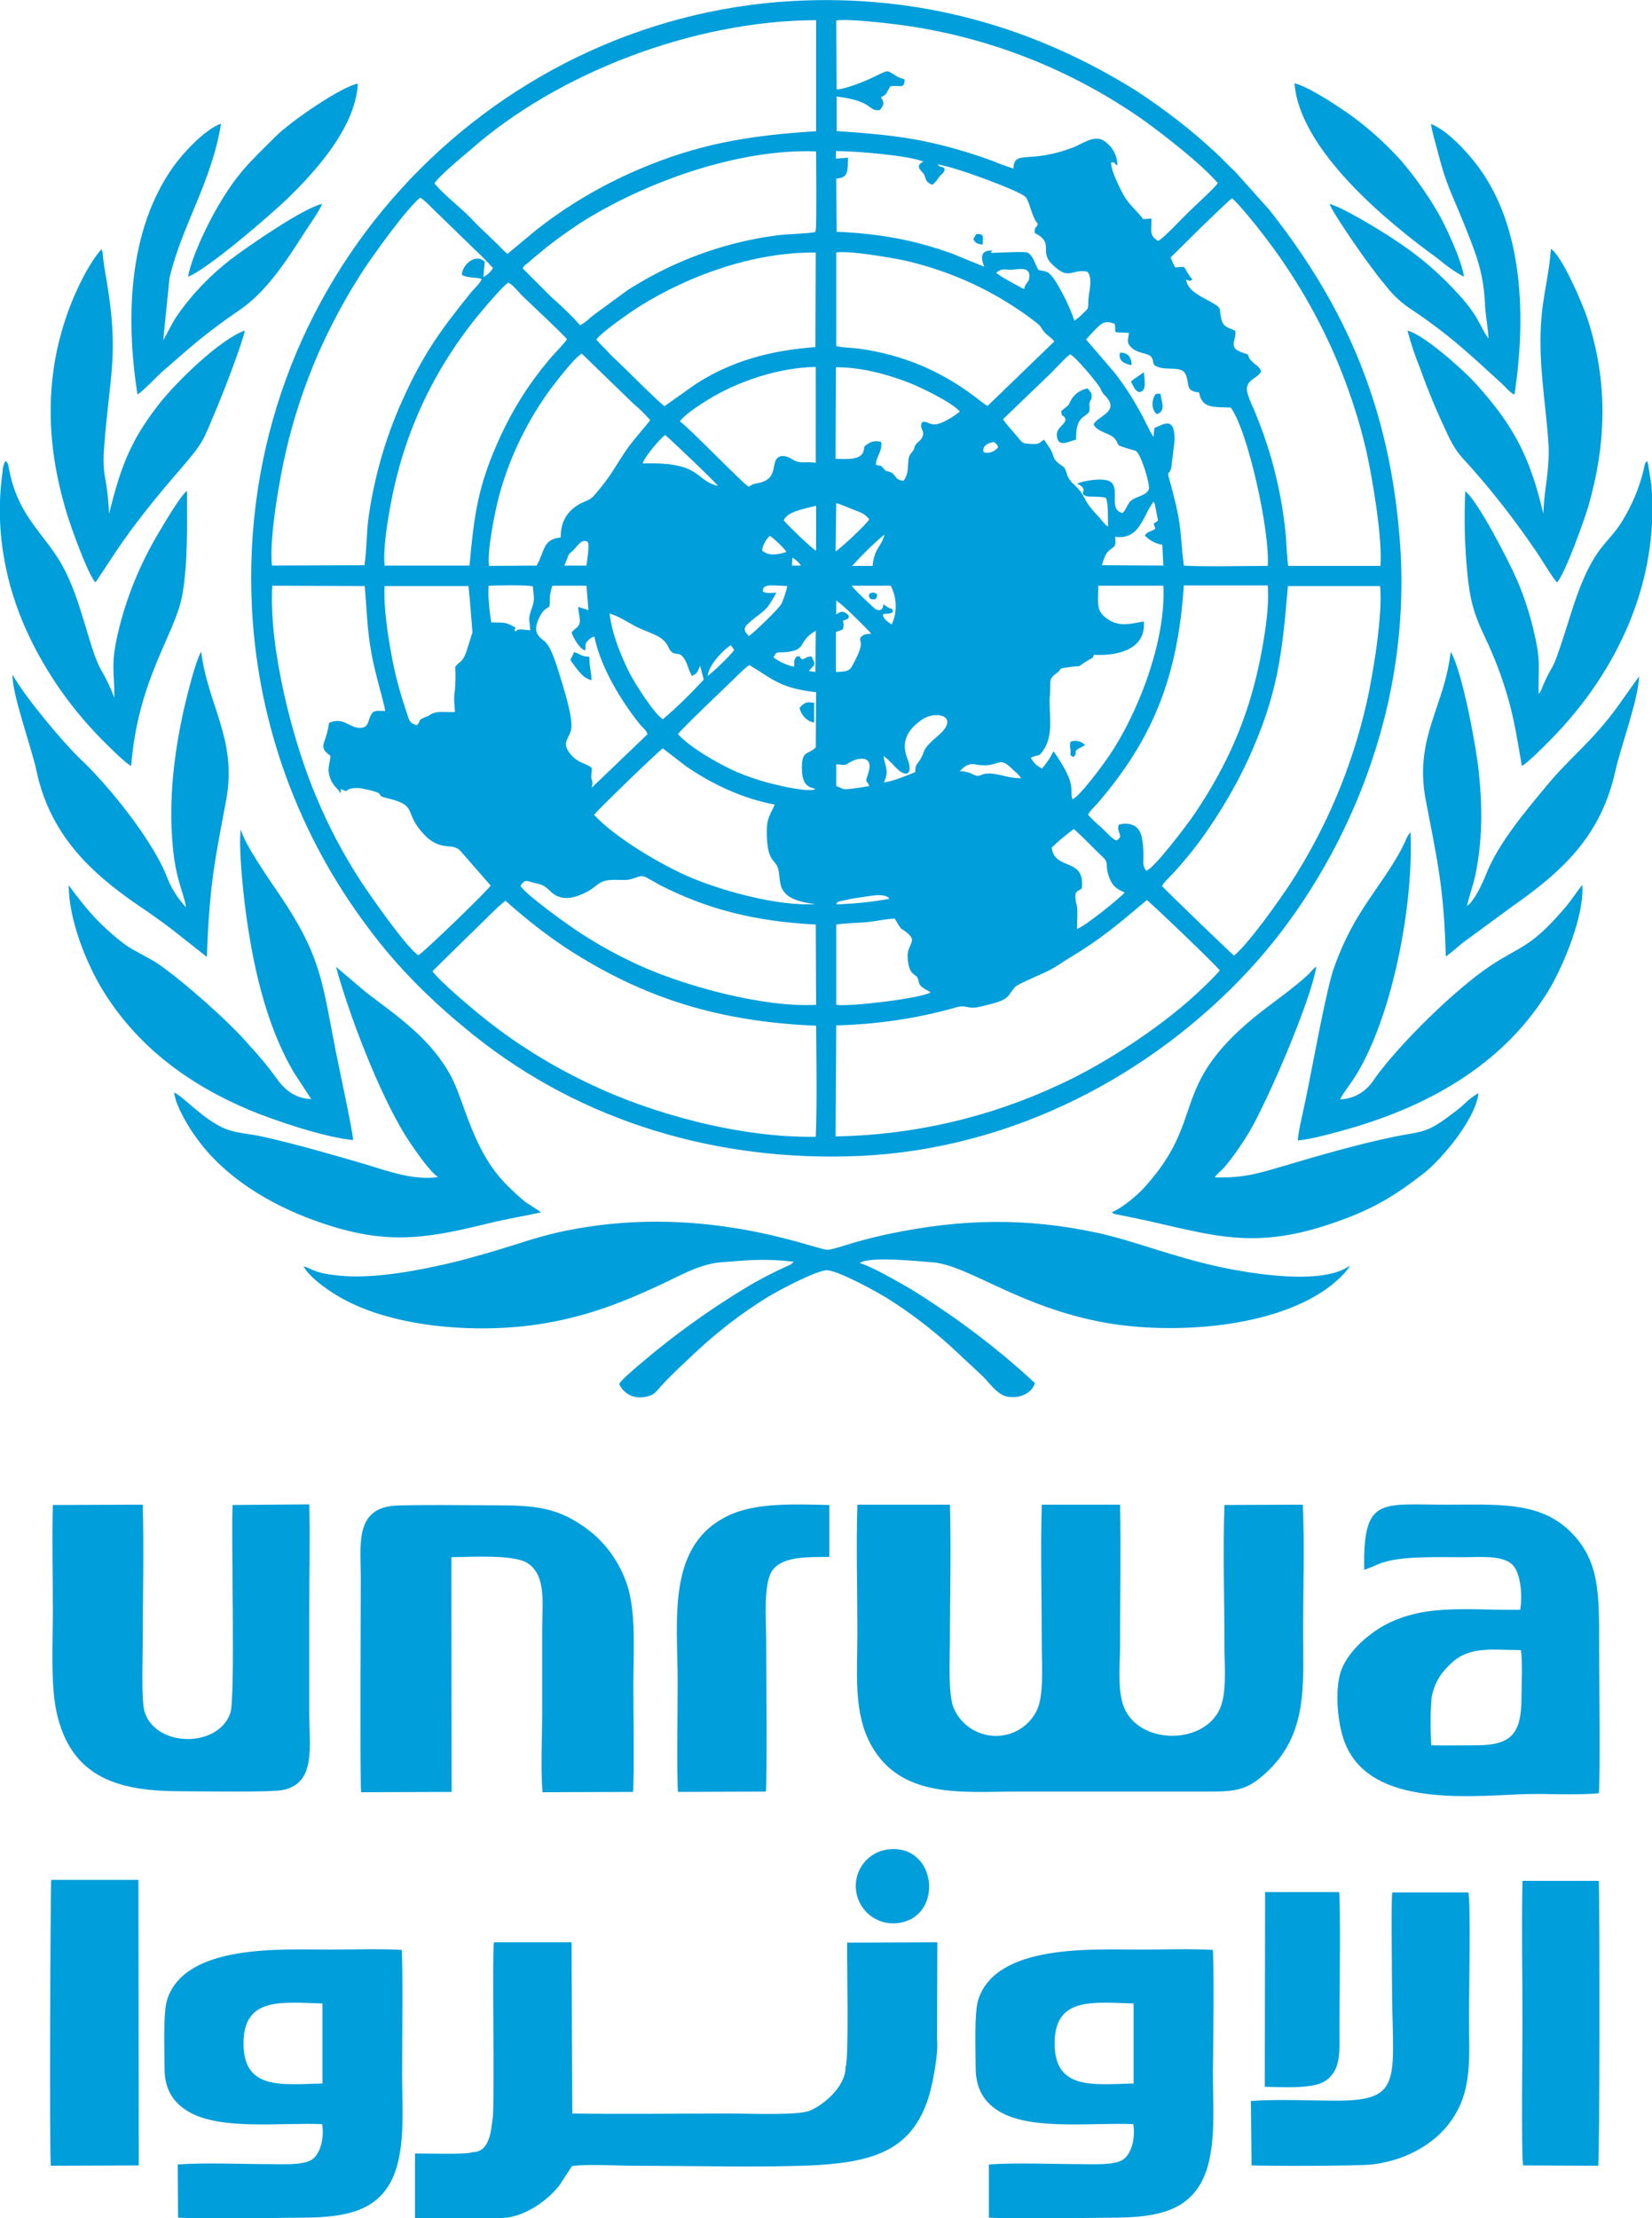
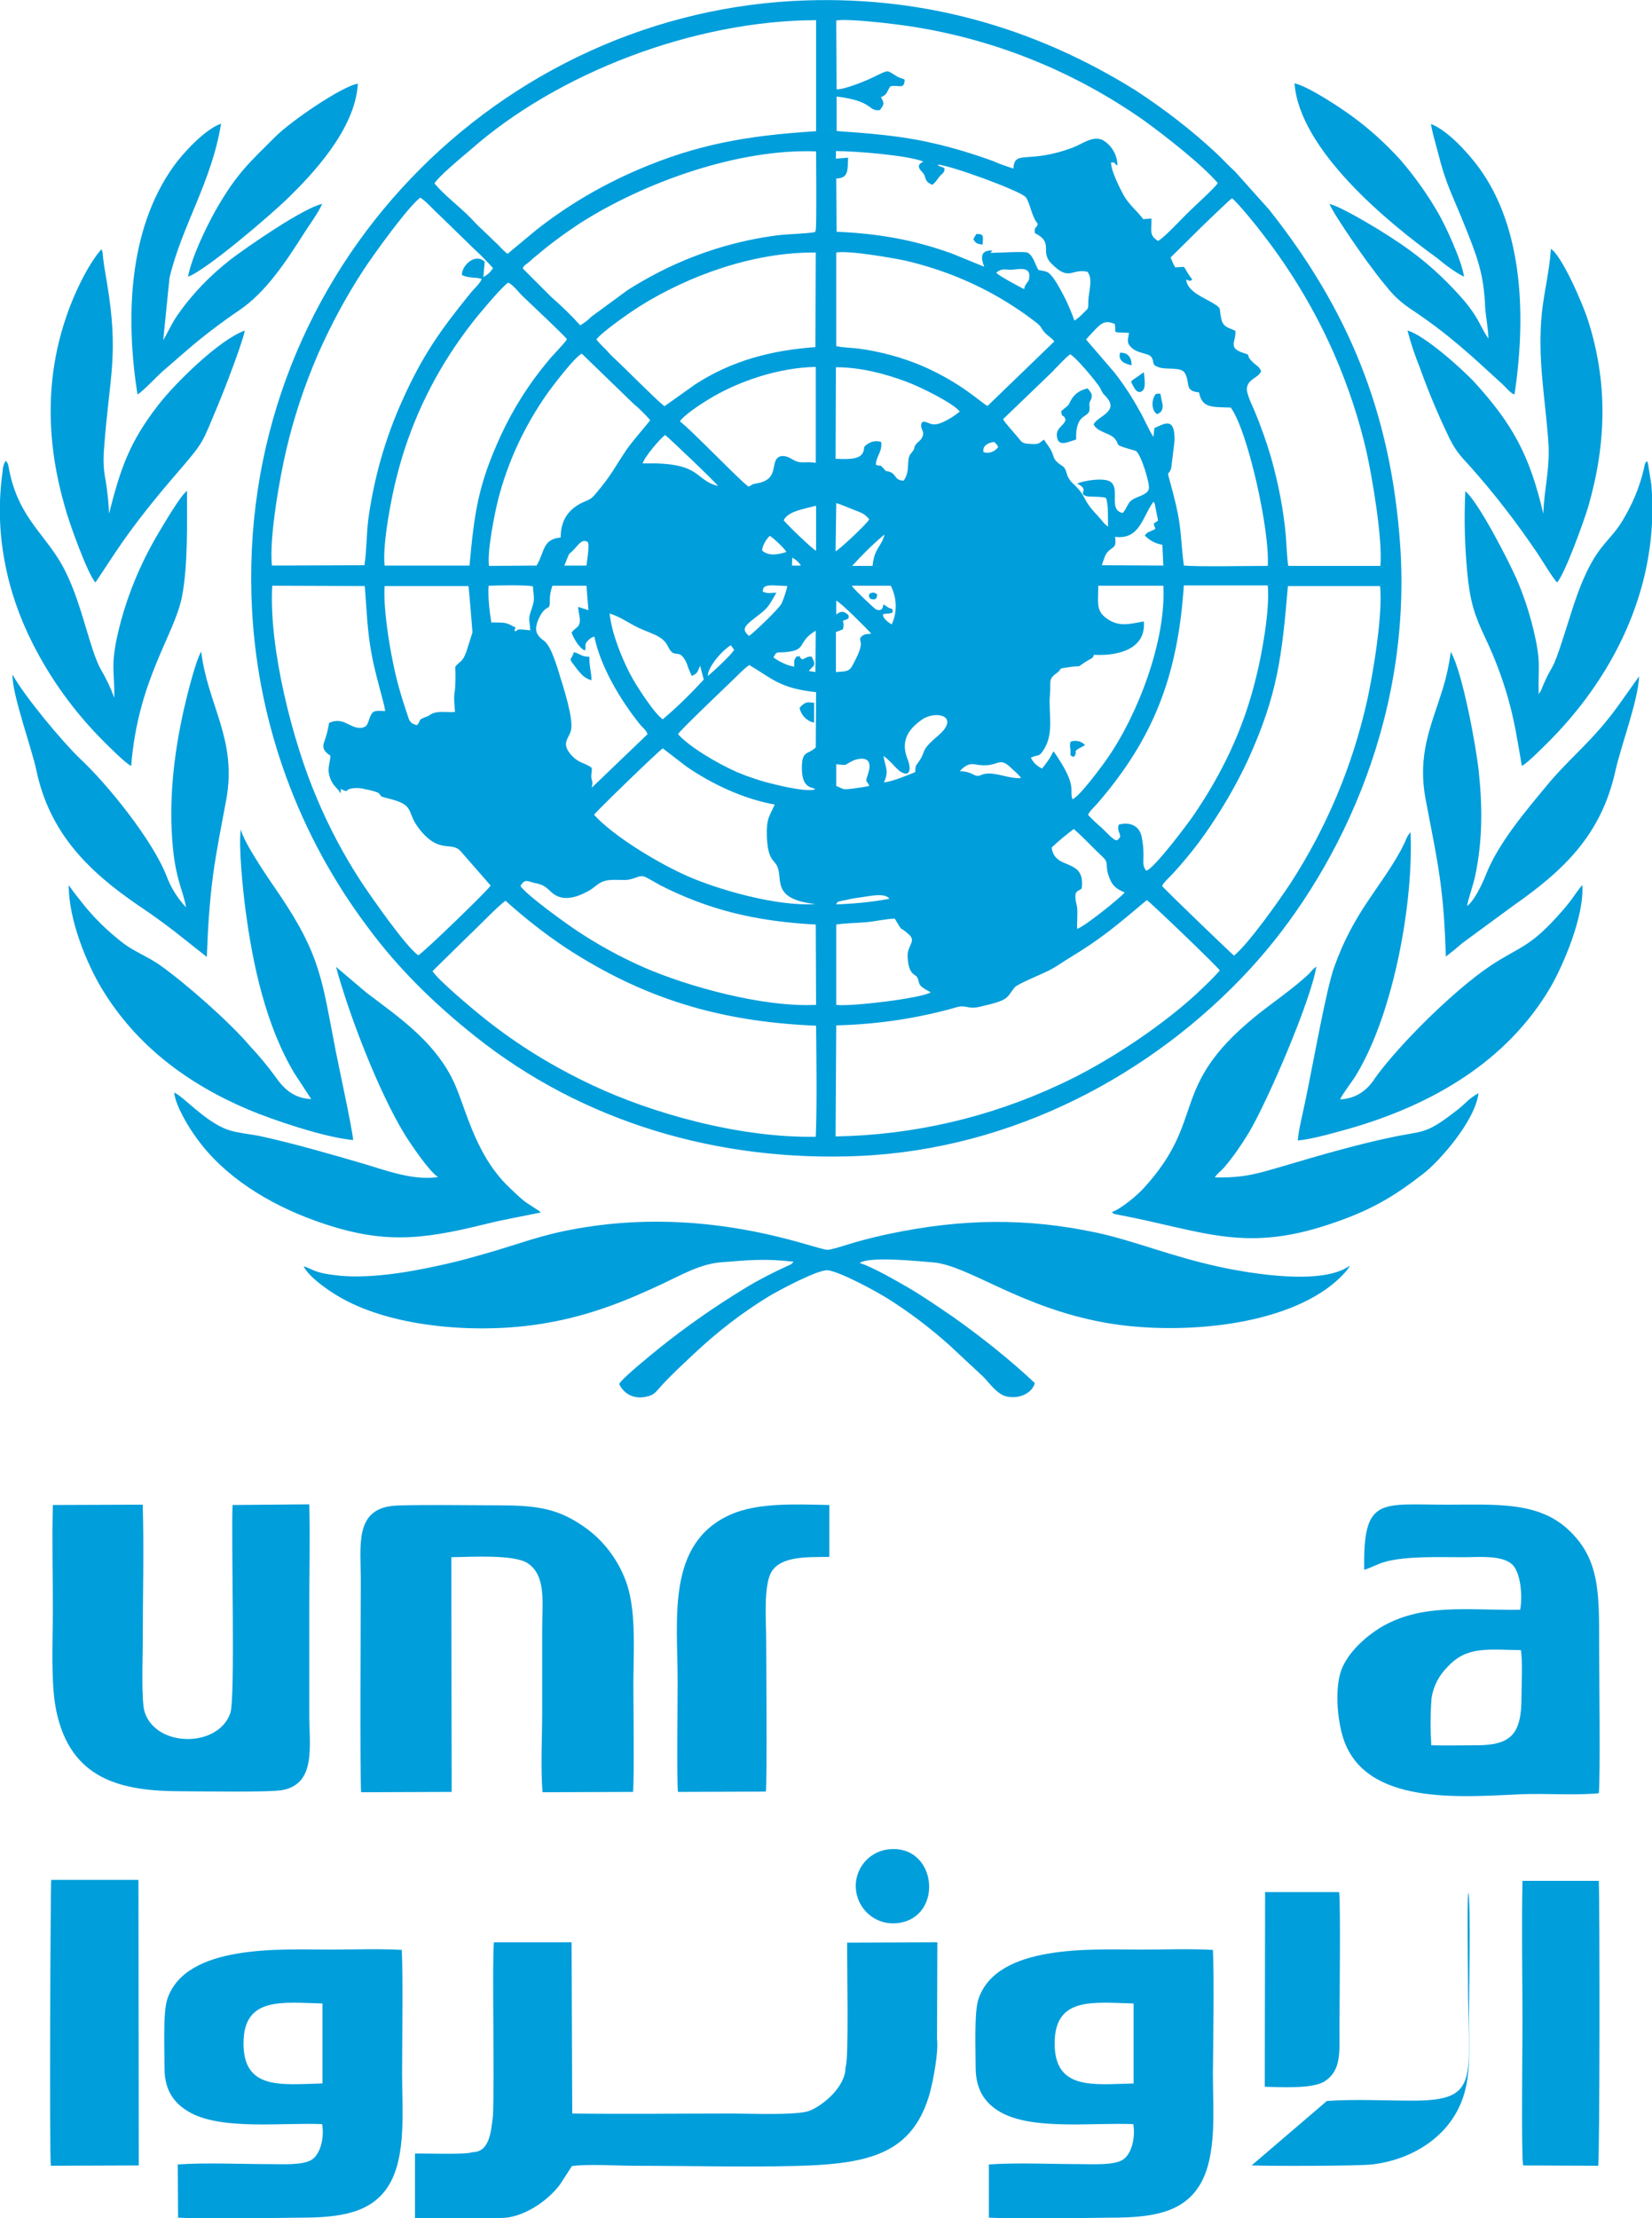
<svg xmlns="http://www.w3.org/2000/svg" version="1.1" id="Layer_1" x="0px" y="0px" viewBox="0 0 500 671" style="enable-background:new 0 0 500 671;" xml:space="preserve">
  <style type="text/css">
	.st0{fill:#009edb;}
</style>
  <title>UNRWA</title>
  <g id="Arabic">
    <path class="st0" d="M259.1,572c0.8,6.1,6.3,10.5,12.5,9.8c0,0,0,0,0,0c14.3-1.6,12.1-24.2-2.9-22.3   C262.6,560.3,258.3,565.9,259.1,572z" />
    <path class="st0" d="M15.5,568.7c-0.2,0.8-0.6,83.7-0.1,86.5l26.6-0.1l-0.1-86.4L15.5,568.7L15.5,568.7z" />
    <path class="st0" d="M121.6,589.9c-6.8-0.4-14.7-0.1-21.7-0.1c-14.8,0-43.8-1.8-49.3,15.1c-1.3,4-0.8,15.8-0.8,20.9   c0,7.1,3.4,11,8.1,13.5c9.9,5.1,27.3,2.8,39.6,3.3c0.7,4.1-0.5,9.1-3.2,10.8s-9.2,1.3-12.8,1.3c-8.7,0-19.2-0.5-27.7,0.1l0.1,16.1   c7.3,0.4,28.2,0.1,37,0c12.4,0,21.8-1.5,26.9-10c5.2-8.8,3.9-22.4,3.9-33.7C121.7,618,122,597.5,121.6,589.9z M97.6,630.3   c-12.4,0.3-24,2.1-23.9-12.3c0.1-14,11.7-12.2,23.9-11.9L97.6,630.3z" />
    <path class="st0" d="M142.9,651.1c-1.5,0.8-15.4,0.3-17.3,0.4l0,19.5h25.8c6.7,0.1,14.2-5,18-10l3.7-5.7c4.6-0.7,13.8-0.1,18.9-0.1   c16.2,0,40.9,0.6,55.3-0.2c17.9-1.1,29.3-4.9,34.1-21.7c1-3.7,2.7-12.4,2.2-16.4l0.1-29.3l-27.3,0.1c-0.1,4.8,0.6,36-0.5,37.7   c0.1,5.7-6.6,11.5-11,13.2c-3.8,1.4-18.1,0.8-23.3,0.8c-16,0-32.2,0.2-48.4,0l-0.2-51.8h-23.5c-0.6,4.1,0.2,42.6-0.3,52.5   C148.6,645,148.2,651.1,142.9,651.1L142.9,651.1z" />
    <path class="st0" d="M367.1,589.9c-6.8-0.4-14.7-0.1-21.7-0.1c-14.8,0-43.8-1.8-49.3,15.1c-1.3,4-0.8,15.8-0.8,20.9   c0.1,7.1,3.4,11,8.1,13.5c9.9,5.1,27.3,2.8,39.6,3.3c0.7,4.1-0.5,9.1-3.2,10.8s-9.2,1.3-12.8,1.3c-8.7,0-19.2-0.5-27.7,0.1l0,16.1   c7.3,0.4,28.2,0.1,37,0c12.4,0,21.8-1.5,26.9-10c5.2-8.8,3.9-22.4,3.9-33.7C367.2,618,367.5,597.5,367.1,589.9z M343.1,630.3   c-12.3,0.3-24,2.1-23.9-12.3c0.1-14,11.7-12.2,23.9-11.9L343.1,630.3z" />
-     <path class="st0" d="M378.8,655.1c5.9,0.2,31.8,0.2,36.5-0.3c10.9-1.3,19.3-6.7,23.9-13.2c6.6-9.4,5.4-18.9,5.4-32.1   c0-5.5,0.6-34.1-0.2-37l-23,0c-0.4,2.1-0.1,22.5-0.1,26.5c0,29.8,4.1,36.5-16.7,36.5c-8.2,0-17.9-0.5-26,0.1" />
+     <path class="st0" d="M378.8,655.1c5.9,0.2,31.8,0.2,36.5-0.3c10.9-1.3,19.3-6.7,23.9-13.2c6.6-9.4,5.4-18.9,5.4-32.1   c0-5.5,0.6-34.1-0.2-37c-0.4,2.1-0.1,22.5-0.1,26.5c0,29.8,4.1,36.5-16.7,36.5c-8.2,0-17.9-0.5-26,0.1" />
    <path class="st0" d="M382.8,631.3c5,0.1,14.6,0.7,18.2-1.7c5-3.3,4.4-8.7,4.4-16c0-5.7,0.4-38.5-0.1-41.2h-22.4" />
    <path class="st0" d="M483.7,655.2c0.5-1.6,0.5-78.3,0.2-86.2h-23.1c-0.3,14.3,0,29,0,43.3c0,5.6-0.4,40.3,0.2,42.8" />
  </g>
  <g id="English">
    <path class="st0" d="M16,455.3c-0.3,10.4,0,21.2,0,31.6c0,9.2-0.7,22.1,1,30.5c4.3,21,19.7,24.5,37.9,24.5c5.4,0,27.2,0.4,30.8-0.4   c10-2.1,7.9-13.1,7.9-23.3v-31.7c0-10.3,0.3-21.1,0-31.4l-23.2,0.2c-0.5,9.7,0.9,58.4-0.7,63c-3.7,10.5-22.4,10.4-25.9-0.3   c-1.1-3.4-0.6-16.1-0.6-20.6c0-13.9,0.4-28.4,0-42.2L16,455.3L16,455.3z" />
    <path class="st0" d="M136.6,471.1c5.9-0.1,19-0.9,23.1,1.8c5.7,3.8,4.4,12,4.4,20.1v24.8c0,7.6-0.5,17,0.1,24.4l27.4-0.1   c0.4-4.7,0.1-25.8,0.1-32.2c0-9.8,0.9-21.4-1.8-30.2c-2.4-7.4-7.2-13.9-13.7-18.2c-7.9-5.4-14.5-6.1-25.9-6.1   c-5.5,0-28.3-0.3-31.8,0.2c-11.2,1.4-9.3,12.2-9.3,22.6c0,5.5-0.3,60.1,0.1,64l27.4-0.1L136.6,471.1L136.6,471.1z" />
    <path class="st0" d="M231.8,542c0.4-2.8,0.1-41.6,0.1-45.5c0-6-0.9-16.7,1.6-21c3-4.8,10.7-4.4,17.5-4.5v-15.7   c-9.9-0.2-21.6-0.8-29.9,2.9c-19.5,8.7-16,31.5-16,50.6c0,5.2-0.3,30.3,0.1,33.3L231.8,542L231.8,542z" />
-     <path class="st0" d="M259.5,455.2c-0.4,12.7,0,25.9,0,38.6c0,12.5-1.3,24.3,4.2,34.2c9.1,16.3,27.8,14,44,14h58.1   c7.1,0,10.7-0.3,15.3-3.9c15-12,13.3-27.4,13.3-44.6c0-12.4,0.5-26-0.1-38.3l-23.7,0.1c-0.5,13.9,0,28.7,0,42.8   c0,6.4,0.9,14.7-1.8,19.7c-5.5,9.9-22.9,9.7-28.1-0.2c-2.7-5.1-1.7-13.4-1.7-19.8c0-14.1,0.3-28.5,0-42.6l-23.7,0   c-0.4,13.7,0,28.1,0,41.9c0,5.6,0.7,15.4-1.3,19.9c-3.1,7-11.3,10.1-18.3,6.9c-3.2-1.4-5.8-4.1-7.1-7.3c-1.7-4.4-1.1-14.4-1.1-19.8   c0-13.6,0.4-27.9,0-41.6L259.5,455.2z" />
    <path class="st0" d="M484,497.8c0-16,0.2-26.2-9.4-35.1c-9.2-8.5-21.8-7.5-36.9-7.5c-19.9,0-25.2-2.5-24.8,19.7   c1.8-0.5,4.1-1.8,6.3-2.4c6.2-1.8,17-1.4,23.5-1.4c4.9,0,11.7-0.7,14.9,2.1c2.6,2.3,3.3,9.4,2.5,13.8c-16.4,0.2-29.9-2.1-42.5,5.5   c-4.3,2.7-9.4,7.2-11.5,12.4c-2.2,5.5-1.4,15.3,0.5,21.1c6.7,20.3,35.5,17.6,53.9,16.8c7.4-0.3,16.2,0.4,23.4-0.3   C484.4,537.9,484,505.5,484,497.8z M460.5,513.5c0,11.2-3.2,14.5-13.8,14.5c-4.5,0-9,0.1-13.5,0c-0.3-4.8-0.3-9.7,0.1-14.5   c0.6-3.5,2.3-6.8,4.9-9.3c5.8-6.3,12.2-5.1,22.1-5C460.9,502.3,460.5,510,460.5,513.5z" />
  </g>
  <g id="UN_Logo">
    <path class="st0" d="M253.1,310.2c12.4-0.3,24.6-2.1,36.5-5.5c2.9-0.8,3.2,0.7,6.8-0.1c9.4-2.1,8.1-2.7,10.7-5.9   c0.9-1.1,9.3-4.4,11.3-5.6c1.8-1,3.3-2.1,5.1-3.2c10-6,14.9-10.3,23.6-17.6c0.8,0.4,21.4,20.1,22.1,21.3c-1.7,1.9-3.4,3.6-5.2,5.3   c-11.1,10.8-29.2,22.8-43.5,29.3c-21.2,9.9-44.2,15.2-67.6,15.6L253.1,310.2z M141.9,283c2.4-2.2,9-9.1,11.1-10.5   c5.8,5.2,12,10.1,18.5,14.4c23.1,15,46,22.2,75.5,23.4c0.1,10.4,0.3,23.7-0.1,33.6c-23.3,0.4-49.8-7.2-67.6-15.6   c-11.5-5.4-22.4-12-32.3-19.9c-3.6-2.8-14.4-11.9-16.1-14.6L141.9,283L141.9,283z M253.1,279.7c2.3-0.4,6.6-0.5,9.1-0.7   c2.9-0.3,5.9-1,8.6-1.1c2.9,4.8,1,1.8,4.3,4.8c2.3,2.1-0.5,3.3-0.4,6.6c0.2,5.5,2.2,5.4,2.8,6.2c1.3,2.1-0.6,2.2,4.2,4.7   c-2.7,1.8-24.3,4.4-28.6,3.8L253.1,279.7L253.1,279.7z M253.1,273.6c0.3-0.6,0-0.7,1.7-1.1c0.6-0.1,1.3-0.2,2-0.4   c1.3-0.3,2.7-0.5,4.2-0.7c2.2-0.3,6.9-1.4,8.2,0.5C263.9,272.9,258.5,273.4,253.1,273.6L253.1,273.6z M157.5,268   c1.6-2.4,2-1.3,5.1-0.7c2.4,0.5,3.1,1.6,4.5,2.8c3.2,2.7,7.2,1.5,10.9-0.5c1.9-1,2.9-2.4,4.7-3c2.1-0.7,4.6-0.3,6.9-0.4   c2.7-0.2,3.9-1.7,5.7-0.9c1.4,0.7,3.1,1.7,4.7,2.6c14.3,7.2,28.2,10.8,46.9,11.8L247,304c-16.3,0.8-39.1-5.7-51.8-11.2   c-7.1-3.1-13.9-6.8-20.4-11.1C171.5,279.5,159.3,270.8,157.5,268L157.5,268z M318.3,256.4c2.1-2,4.4-3.9,6.7-5.6   c3.2,2.8,5.7,5.6,8.9,8.6c1.9,1.8,0.3,2.4,2,6.5c1,2.4,2.3,3.1,4.5,4.1c-1.2,1.5-12.2,10.4-14.4,11c-0.1-2.2,0.3-5.1-0.1-7.1   c-0.3-1.1-0.5-2.2-0.4-3.3c0.3-1.2,0.9-1,1.9-1.8C328.6,259.2,319.2,263.6,318.3,256.4L318.3,256.4z M179.8,246.5   c0.4-0.8,19.6-19.4,20.8-20.1l7.3,5.6c7.6,5.2,17.1,9.7,26.6,11.4c-1.7,3.7-2.6,4.3-2.4,9.8c0.3,7,2.2,6.9,3.1,8.8   c1.9,3.9-2,10,11.6,11.5c-11.7,0.8-29.5-4.4-38.6-8.4C199.5,261.3,185.8,253.1,179.8,246.5L179.8,246.5z M290.5,233.3   c1-1.1,2.4-2.4,4.4-2.1c7.5,1.5,7-2.8,11,1c0.7,0.7,2.8,2.4,3.1,3.2c-3.4,0.2-6.5-1.4-9.8-1.4c-2.3,0-2.6,1.2-4.2,0.5   C293.7,233.8,292.2,233.3,290.5,233.3L290.5,233.3z M253.1,231.2c3.6,0.3,2,0.5,4.7-0.9c2.2-1.1,6.9-1.9,4.9,3.9   c-1,3-0.3,1.6,0.4,3.6c-1.8,0.3-3.5,0.6-5.3,0.8c-3.2,0.4-2.4,0-4.7-0.8L253.1,231.2L253.1,231.2z M205.2,222.1   c0.9-1.4,13.4-13.3,16-15.8c1.4-1.3,4.1-4.2,5.6-5.1c7.1,4.2,9.2,7,20.2,8.2l-0.1,16.7c-2.4,2.4-4.2,0.7-4.2,6.3   c0,6.1,3,5.7,4.1,6.3c-1.8,1.1-10.4-0.9-12.7-1.5c-3.8-0.9-7.4-2.1-11-3.6C216.8,230.8,208.6,225.9,205.2,222.1L205.2,222.1z    M267.4,228.7c0.9,0.6,1.7,1.4,2.5,2.2c0.7,0.8,1.5,1.6,2.3,2.3c3.6,2.5,3.5-1.1,2.5-3.5c-2.4-5.9,0.7-9.4,4.2-11.9   c4.3-3.1,11.9-1.2,5.1,4.7c-5.8,4.9-3.5,4.5-5.9,7.9c-0.9,1.3-1,1-1.1,3.2c-2.6,1-6.7,2.8-9.5,3.1   C269.2,233.3,267.9,232,267.4,228.7L267.4,228.7z M234.1,198.9c1-2,0.9-1.4,3.5-1.6c7-0.6,3.4-3,9.3-6.5l-0.1,12.5l-2-0.3   c1.6-2,2.4-1.5,0.8-4.4c-1.8,0.1-1.3,0.4-2.8,0.9c-1.7-1.2,0.5-1-1.7-0.9c-0.9,1.2-0.7,1.2-0.7,3.1   C238.2,201.3,236.1,200.3,234.1,198.9L234.1,198.9z M214.2,204.5c0.2-3.3,5-8.2,7-9.3l1,1.4C221,198.5,215.3,203.7,214.2,204.5   L214.2,204.5z M351.7,268c0.6-1.2,2.8-3.1,3.9-4.4c3.8-4.2,7.4-8.7,10.6-13.5c4.4-6.5,8.3-13.3,11.6-20.4   c8.9-19.6,10.2-31.2,12-52.4h27.9c0.9,8.5-2.2,27-4,35c-4.4,19.5-12.2,38.1-23.1,54.9c-3.5,5.3-12.6,18.2-17.1,21.9   C372.8,288.6,352.3,268.9,351.7,268L351.7,268z M213,205.6c-3.9,4.2-8,8.3-12.4,12c-2.4-1.5-8.1-10.2-10-13.9   c-2.5-4.9-5.4-11.9-6.1-18.1c2.7,0.8,5.3,2.5,7.5,3.7c4.5,2.4,8.5,2.7,10.2,6.3c2,4.3,3.3-0.2,5.7,5.2c0.4,1.3,0.9,2.5,1.5,3.7   c1.9-0.9,1.6-1.2,2.5-3.1L213,205.6L213,205.6z M255.1,190.4c0.3-0.9,0.3-1.8,0-2.6c0.1,0,0.2-0.1,0.3-0.1c1.5-0.6,1-0.2,1.5-0.9   c-0.3-1.6,0.1-0.4-0.6-1.1c-1.6-1.4-2.9,0.1-3.2,0.2v-4.2c1.4,0.6,9.2,8.4,10.6,10c-1.7,0.2-2.1,0-3.2,1.1   c-0.8,1.5,1.5,0.9-1.8,7.2c-1.5,3-1.6,3.1-5.7,3.3v-12.1c0.1,0,0.2-0.1,0.3-0.1L255.1,190.4L255.1,190.4z M329.3,246.5   c0.4-1,2.1-2.6,2.9-3.5c16.9-19.6,24.3-38.5,26.1-65.9h25.4c0.7,7.4-1.8,20.9-3.5,27.7c-3.8,15.8-10.4,29.4-19.2,42.2   c-1.3,1.9-11.8,16-14.1,16.4c-1.7-2.2-0.1-3.4-1.3-10c-0.8-4.5-4.9-4.6-7-3.9c-0.8,2.6,1.7,3.1-0.5,4.7c-0.9,0.3-3.6-2.8-4.7-3.8   C332,249.2,330.6,247.9,329.3,246.5L329.3,246.5z M179.1,232.3c-2.4-1.8-3.8-1.2-6.3-4c-3-3.5-0.7-4.7,0-7.3   c0.9-3.3-2.3-13.2-3.3-16.4c-3.9-13.2-5-9.5-6.9-12.9c-1.2-2.1,1.1-6.2,2.1-7.1c1.6-1.4,1.7-0.3,1.7-3.1c0-1.5,0.3-2.9,0.8-4.3   h10.3l0.6,7.4l-3.1-1c0,1.7,0.8,3.6,0.4,5s-1.5,1.4-2.4,2.8c0.5,1.5,2.4,4.9,4.1,5.4c0-0.1,0-0.2,0-0.2l0.1-0.5   c0.1-1-0.1,0.6,0-0.8c0-0.4,0.1-0.8,0.4-1.1c0.6-0.8,1.4-1.4,2.3-1.6c1.8,9,7.9,19.2,13.6,26.3c0.9,1.2,2,1.8,2.5,3.2l-16.9,16.2   c0.3-2.2,0.3-1-0.1-2.9C178.8,234.4,179.2,234.1,179.1,232.3L179.1,232.3z M346.2,188c-4.1,0.7-7.4,1.8-11.1-0.8   c-3.5-2.4-2.7-4.8-2.7-10h19.7c0.9,16.6-7.8,39.2-17,52.3c-1.8,2.6-8.4,11.5-10.5,12.3c-1.1-3,1.8-3.7-5.7-14.5   c-0.8,1-0.3,1.2-3.5,5.2c-1.5-0.7-2.7-1.8-3.4-3.3c2.6-1.1,2.4-0.1,3.9-2.4c3.3-5.1,1.3-11.4,1.9-16.9c0.3-3.5-0.6-4.4,1.8-6.1   c2.2-1.6,0.4-1.4,2.8-1.8c6.7-1.1,2,0.7,7.2-2.4c1.2-0.7,1-0.3,1.5-1.5C338.8,198.5,346.9,196.2,346.2,188L346.2,188z M148.7,188.3   c-0.5-2.9-1.1-8.1-0.8-11.1c2.3-0.1,11.7-0.3,13.4,0.2c0.2,3.2,0.7,3.8-0.4,6.8c-1.2,3.5-0.6,3-0.4,6.5c-5-0.6-3.3-0.1-4.6,0.3   c-0.4-0.7-0.1-0.3,0-0.8l0.2-0.3C152.8,188.1,153.1,188.4,148.7,188.3L148.7,188.3z M114.4,239.8c1.3,0.9-0.1,1,2.9,1.7   c8.8,2.1,5.3,3.9,9.7,9.4c6.1,7.7,9.7,3.4,12.5,6.7l9,10.3c-0.5,1.1-20.2,20.2-21.9,21.1c-3.7-2.5-14.2-17.6-17.2-22.1   c-5.3-8.1-9.8-16.6-13.5-25.4c-7.3-17-14.6-45.5-13.5-64.3l28,0.1c0.6,7.1,0.7,13.1,2,20.2c1.1,6.4,3.8,14.8,4.2,17.6   c-2.7,0-3.7-0.5-4.6,1.8c-0.7,1.7-0.6,3.1-2.8,3.3c-3.4,0.2-5.2-3.5-9.6-1.5c-0.3,2-0.8,3.9-1.5,5.8c-0.8,2.2,0.6,3.2,1.9,4.1   c-0.1,2.7-1.2,3.8,0,7c0.9,2.4,2.4,2.9,3,4.4c0.4-1.1-0.1-0.6,0.2-1.3c2.6,1.3,0.9,0.2,3.4-0.2c1.4-0.2,2.8-0.1,4.1,0.3   C111.9,239,113.1,239.3,114.4,239.8L114.4,239.8z M137.7,215.4c-2.7,0.2-5.2-0.5-7.3,0.7c-0.9,0.5-0.2,0.3-1.3,0.7   c-3.1,1.2-1.4,1-2.9,2.6c-2.2-0.6-2.3-1.3-3-3.5c-1.7-5-3.2-10.1-4.2-15.2c-1.3-6.2-3-16.7-2.6-23.4h25.4c0.2,1.5,1.2,13.7,1.2,14   l-1.9,6c-1.2,3.2-1.9,2.6-3.3,4.4c0.1,2.3,0.1,4.7-0.1,7C137.2,211.6,137.6,212.8,137.7,215.4L137.7,215.4z M230.9,179   c-0.2-2.5,2.5-1.9,7.4-1.7c-0.4,1.8-1,3.5-1.7,5.2c-0.7,1.6-9,9.4-9.9,9.9c-2.7-2.4-1.1-3.2,4-7.2c2.2-1.8,2.7-3.3,4.3-5.9   C233.3,179.3,232.5,179.7,230.9,179L230.9,179z M267.4,182.8c-0.1,0.1,0,2.6-2.4,1.5c-0.2-0.1-6.6-6-7.2-7.1h11.8   c1.9,3.7,2,8,0.3,11.7c-0.8-0.4-3-2-2.6-3.1c1-0.3,3.5,0.1,2.8-1.3C269.8,183.7,270,184.8,267.4,182.8L267.4,182.8z M239.8,168.7   c1.1,0.6,2,1.4,2.6,2.4h-2.7L239.8,168.7L239.8,168.7z M230.7,166.6c-0.1-1.5,1.4-3.7,2.3-4.5c1,0.6,4.5,3.8,5,4.9   C235.6,167.7,232.9,168.4,230.7,166.6L230.7,166.6z M172.1,167.9c0.6-0.9,0-0.2,0.6-0.7c2-1.6,3.1-4.4,5.1-3.3   c0.8,0.5-0.2,6.1-0.3,7.2h-6.7L172.1,167.9L172.1,167.9z M257.9,171.2c3.1-3.4,6.3-6.6,9.8-9.5c-0.9,3.8-3.1,4-3.6,9.5L257.9,171.2   z M253.1,152.2c1.5,0.4,3.9,1.5,5.5,2.1c2.5,0.9,3.2,1.3,4.5,2.8c-0.8,1.5-9,9.1-10.2,9.7L253.1,152.2L253.1,152.2z M237.2,157.4   c1.2-2.7,6-3.4,9.8-4.4v13.6C246,166.3,237.6,158.1,237.2,157.4L237.2,157.4z M337.5,162.4c7.5,1,8.3-6.2,11.6-10.6   c0.2,0.2,0.3,0.4,0.4,0.6l1,5.1l-1.3,0.9c0.3,1.7,1.1,1.4-0.5,2.1c-1.2,0.6-1.4,0.4-2.2,1.5c1.4,1.5,3.3,2.5,5.3,2.8l0.3,6.3   l-18.6-0.1c0.5-1.6,1-3.4,2-4.3C337.2,165.2,337.9,165.7,337.5,162.4L337.5,162.4z M194.5,140.2c0.7-2.2,5.3-7.5,6.8-8.6   c0.7,0.4,15.4,14.4,16,15.4C209.9,145.2,212.7,139.7,194.5,140.2z M297.7,136.8c-0.5-2,1.5-2.9,3.2-3.1c0.8,0.8,0.9,0.7,1.2,1.6   C301,136.7,299.3,137.3,297.7,136.8L297.7,136.8z M205.8,127.5c0.9-1.7,6.2-5.2,8.2-6.4c9.1-5.7,21.6-9.9,32.9-10.1v29   c-3.1-0.5-4.6,0.5-7-1c-1.7-1.1-4.4-1.9-5.3,0.7c-0.7,2.1-0.1,5.6-5.4,6.5c-2.2,0.4-1,0.3-2.6,1   C225.6,147.1,208.7,129.5,205.8,127.5L205.8,127.5z M148,171.2c-0.6-4.4,1.7-15.9,2.8-20.2c2.9-11.3,7.9-22,14.6-31.6   c1.9-2.7,8.7-11.6,10.7-12.4l15.6,15.1c1.8,1.5,3.5,3.2,5.1,5c-0.5,0.8-5.1,6-7,8.7c-4.1,6-4.3,7.4-9.7,13.8   c-1.6,1.9-2.6,1.7-4.9,3c-3.2,1.9-5.5,4.8-5.5,10c-5.6,0.5-4.8,4.4-7.3,8.5L148,171.2z M253,111.1c7.6,0,15,2,21.4,4.4   c4.3,1.6,14,6.4,16.1,9c-1.6,1.3-3.3,2.4-5.1,3.2c-3.9,1.8-4.5-0.6-6.3,0c-1.1,2.1,1.2,2.6-0.1,4.8c-0.5,0.9-1,1-1.6,1.7   c-1.3,1.6,0.1,0.9-1.7,3c-1.6,1.8,0,5.3-2.2,8.2c-2.7,0-2.2-1.9-4.1-2.6s-0.6,0.4-2.1-1.2c-1.3-1.4-0.5-0.3-2.2-1   c0-2.5,2-3.9,1.6-6.9c-1.3-0.4-2.7-0.3-3.9,0.5c-2,1.2-0.8,1.1-1.7,2.9c-1.2,2.1-5.3,1.8-8.2,1.7L253,111.1L253,111.1z    M318.8,112.1c1.7-1.6,3.4-3.7,5.1-4.9c1.6,0.7,7.9,8.2,9.1,10.2c0.2,0.6,0.6,1.2,0.9,1.7c0.4,0.5,0.6,0.5,1.1,1.2   c3.7,4.3-3,5.7-4,8.1c1.2,2.4,4.8,2.5,6.4,4.3c1.9,2.3-0.9,1.6,6,3.6l0.3,0.1c1.5,0.5,4.5,10.2,4,11.6c-0.6,1.7-2.9,2-4.7,3   s-1.8,2.7-3.2,4.2c-4.4-0.9-0.8-7-3.5-9.3c-1.8-1.6-8.4-0.5-10.3,0.4c4.1,2,0,2.9,2.8,3.8c1,0.3,4.1,0,5.9,0.5   c0.9,2.1,0.5,5.9,0.7,8.7c-1.2-0.7-1.8-1.8-3-3.1c-5.3-5.5-3.1-5.5-7.3-9.6c-1.1-0.9-2-2.2-2.3-3.6c-0.7-2.2-1.1-1.7-2.6-3   s-1.1-1.7-2-3.6c-0.7-1.4-1.6-2.3-2.2-3.4c-1.5,0.9-1.2,1.5-4,1.3c-2.3-0.1-2.6-0.3-3.6-1.6s-4.4-4.9-4.8-5.9l15.5-14.9   L318.8,112.1z M253.1,76.4c3.8-0.7,16.8,1.6,20.7,2.4c11.7,2.7,22.8,7.3,32.8,13.8c2.5,1.6,4.6,3.1,6.8,4.8c2,1.5,1.4,1.6,2.8,3.2   c0.9,1,2.2,1.7,2.9,2.7l-20.2,19.5c-1.7-0.7-7.7-6.9-20-12.2c-6-2.5-12.3-4.2-18.7-5.1c-2.2-0.3-5.1-0.3-7.1-0.8L253.1,76.4   L253.1,76.4z M180.5,102.7c1.6-2.2,10-8.1,13.2-10.1c14.9-9.3,34.5-16.4,53.2-16.2l-0.1,28.6c-13.6,1-25.5,4.2-36.4,11.3l-9.3,6.6   c-3-2.4-11.5-11.1-15.7-15c-1-0.9-1.6-1.8-2.6-2.7C182,104.4,181.2,103.6,180.5,102.7L180.5,102.7z M116.4,171.1   c-0.7-6.5,2.1-20.9,3.7-27c3.8-15.1,10.4-29.3,19.5-42c2.2-3.1,4.4-5.9,6.8-8.7c1.6-1.9,5.7-6.7,7.4-7.9c1.6,0.7,3.1,2.9,4.6,4.3   c2,1.9,12.2,11.5,13.2,12.8c-0.7,1.3-4.4,4.9-5.8,6.7c-5.7,6.8-10.5,14.4-14.2,22.4c-6.9,15-8,23.2-9.5,39.4L116.4,171.1   L116.4,171.1z M328.7,102.7c4.5-4.9,5.2-6.1,8.7-4.7c0.6,3.1-1.3,2.4,4.3,2.7c-0.2,1.8-0.8,2.8,0.4,4.1c2.1,2.4,5.6,1.8,6.5,3.4   s-0.2,2.1,2.1,2.9c2.5,0.9,6.9-0.3,8,1.9c1.6,3-0.3,5.3,4.2,5.7c0.9,4.8,3.9,4.4,9.6,4.6c5.1,6.8,11.9,37.3,11.2,47.9   c-6.1,0-21,0.3-25.4-0.1c-1.2-9.7-0.5-11.4-3.3-22.1c-2.3-8.6-1.4-4.1-0.5-7.5l1-8.2c0.1-7.4-3.1-5.1-6.1-3.8l-0.3,2.7   c-1.5-2.3-2.8-5.6-4.3-8.1c-2.2-4-4.7-7.8-7.5-11.4L328.7,102.7L328.7,102.7z M301.5,82.5c1.3-1,1.9-1.1,3.9-0.9s6.7-1.6,6.1,2.5   c-0.1,1-0.4,1-0.9,1.8c-0.3,0.5-0.2,0.3-0.5,0.9c0,0.1,0,1.1-0.2,0.4c0,0,0,0.2-0.1,0.2C308.1,86.5,302.4,83.5,301.5,82.5   L301.5,82.5z M363.5,68.8c1.3-1.2,8.6-8.4,9.4-8.8c1.8,1.4,7.5,8.4,9.2,10.7c8.8,11.3,16.1,23.6,21.8,36.6   c4.1,9.5,7.4,19.3,9.7,29.4c1.8,8.1,4.9,26.5,4.2,34.5h-27.9c-0.4-2.5-0.5-6.2-0.7-8.8c-0.7-8.1-2.3-16.2-4.5-24   c-1.4-4.8-3.1-9.5-5-14.1c-0.7-1.6-2.6-5.5-2.3-7c0.5-2.8,3.4-2.9,4.3-5c-0.7-1.6-1.5-1.7-2.6-2.8c-2.4-2.3-0.1-1.9-2.7-2.7   c-5-1.6-2.2-3.4-2.5-6.7c-1.9-1-3.6-1-4.2-3.4c-0.9-3.5,0.4-3.2-2.6-5s-7.7-3.5-8.1-7.1c1.1,0.3,0.9,0.6,1.9,0   c-3.6-4.6-1.1-3.9-5.2-3.7c-0.6-1-1-2-1.4-3L363.5,68.8L363.5,68.8z M82.3,171.1c-0.9-8.3,2.4-26.8,4.3-34.8   c2.3-10,5.6-19.8,9.7-29.3c3.9-8.8,8.4-17.2,13.7-25.3c3-4.6,13.6-19.3,17.2-21.9c1.6,0.9,4.3,4,5.8,5.3l10.9,10.6   c1.9,1.7,3.6,3.5,5.3,5.4c-0.7,1.2-1.7,2.1-2.9,2.7l0.4-4.6c-2.8-2.8-7,1.1-6.9,4c2.3,1.1,3.9,0.5,6,1.2c-0.5,1.4-2.5,3.1-3.5,4.4   c-8.9,11-14.4,18.6-20.6,32.5c-5.1,11.3-8.5,23.3-10.2,35.6c-0.6,4.5-0.5,9.7-1.2,14.1L82.3,171.1L82.3,171.1z M158.2,81.2   c0.6-1.2,0.7-0.9,2-2c0.8-0.7,1.3-1.2,2.1-1.8c4.2-3.6,8.6-6.8,13.3-9.9c19.1-12.2,47.7-22.6,71.4-21.7c0,1.7,0.2,22.1-0.1,23.8   c0,0.1-0.1,0.3-0.1,0.3s-0.1,0.2-0.1,0.3c-2.2,0.5-8.5,0.6-11.5,1c-10,1.3-19.8,4-29.1,8c-5.6,2.4-11,5.3-16.2,8.6l-10.9,8   c-1,1-2.1,1.9-3.4,2.6c-2.8-3.1-5.7-5.9-8.8-8.6L158.2,81.2L158.2,81.2z M253.1,54c3.8-0.1,3.4-2.5,3.6-6.3l-3.7,0.3v-2.3   c5.9,0,22,1.3,26.5,3.2c-2.7,1.2-0.8,2.6,0,3.6s0.2,2.5,2.7,3.4c1.1-0.9,1-1,2-2.3s1.6-1.1,1.7-2.6c-1-0.9-0.9-0.1-2.2-1.2   c3.5,0,25,7.9,26.7,9.8c1.3,1.5,1.9,6.2,3.7,8.1c-0.3,1.4-1.1,0.7-0.9,2.8c6,3,1.3,5.6,5.1,9.3c5.4,5.4,5.8,1.4,10.8,2.4   c1.8,2,0.4,6.1,0.3,8.7c-0.1,2.6,0.2,2.2-1.4,3.7c-0.8,0.9-1.8,1.7-2.8,2.4c-1-2.8-2.2-5.6-3.6-8.2c-1.1-2-3.2-6.1-4.9-6.6   c-2.8-0.9-2.1,0.4-3.4-2.6c-0.5-1.2-1.3-2.8-2.4-3.2s-9,0.1-11,0.1c-0.3-0.8-0.4,0.4,0.2-0.4c0.4-0.6,0.1,0.2,0.3-0.3   c-3.9-0.2-3.5,2.4-2.5,4.9l-9.8-4c-11.7-4.2-22-6-34.9-6.6L253.1,54L253.1,54z M131.5,55.5c0.9-1.8,8.4-8.1,10.7-10   C168.6,22.1,210,6.2,247,6.1v33.6c-21.2,1.3-36.3,4.1-53.8,11.6c-11,4.7-21.4,10.8-30.8,18.2l-8.8,7.3c-1-0.8-1.9-1.7-2.8-2.7   c-1-0.9-1.7-1.6-2.7-2.6c-2-1.9-3.6-3.3-5.5-5.4C138.8,62.2,134.8,59.4,131.5,55.5L131.5,55.5z M253.1,6.2   c3.4-0.6,15.3,0.8,19.1,1.3c26.7,3.5,52.1,13.5,74.1,29c6.1,4.4,17.3,13.1,22.3,18.9c-1.3,1.8-7,6.9-8.9,8.8   c-2.2,2.1-7.1,7.5-9.2,8.7c-2.8-1.8-1.9-2.9-2-6.8l-2.5,0.2c-1.8-2.5-4.3-4.3-6-7.4c-1.1-2-3.9-7.6-3.7-9.8c1.7,0.1,0.5,0.1,1.9,1   c0-3.2-1.7-6.1-4.4-7.7c-3-1.5-6.3,1.2-9,2.2c-13.7,5.2-17.7,0.5-18.1,6.4c-2.1-0.7-4.2-1.4-6.2-2.3c-6.1-2.2-12.3-4.1-18.6-5.5   c-12.5-2.9-27.5-3.3-28.7-3.6V29.2c11.5,1.4,9.4,4.6,13.1,4.1c1.2-1.6,1.5-2,0.3-3.9c2-0.7,1.8-1.8,2.9-3.3c2.7-0.5,4.2,1.1,4.3-2   c-0.8-0.5-1.5-0.4-2.5-1.1c-3.2-1.9-2-2-7.3,0.5c-1.8,0.9-8.6,3.7-10.8,3.5L253.1,6.2L253.1,6.2z M76.3,184.8   c1.9,34.6,14.1,67.9,35,95.7c9.3,12.6,20.2,23.2,32.5,33c32.4,25.8,73.3,38.1,116.4,36.2c46.5-2.1,88.7-24.7,118-56.4   c25.4-27.5,49.2-73.9,45.6-128.1c-2.8-40.8-16-71.9-39.7-101.8l-10.3-11.5c-2.4-2.2-3.6-3.6-5.5-5.4c-7.6-7.1-15.8-13.4-24.5-19.1   C313.2,8.3,278.6-1.8,240,0.3C147.7,5.4,70.8,85.1,76.3,184.8L76.3,184.8z M91.9,383.1c1.7,3.5,8.7,8.3,13.1,10.5   c16.8,8.6,42.3,9.9,60.6,6.6c13.3-2.3,24.5-6.9,35.3-12c4.9-2.3,11-5.8,17.1-6.3c8.5-0.7,13.6-1.2,22.2-0.2   c-0.4,0.4-0.1,0.2-0.6,0.6c-0.1,0.1-0.1,0.1-0.2,0.2l-1.1,0.5c-4.4,2-8.7,4.2-12.8,6.7c-9.2,5.6-18.1,11.8-26.4,18.5   c-1.7,1.4-10.9,8.8-11.7,10.5c1.4,3,4.7,5,9.1,3.6c1.7-0.5,2.5-1.8,3.6-3c3.7-4,6.1-6.1,10-9.8c6.9-6.5,14.4-12.3,22.4-17.2   c2.6-1.6,15.2-8.4,18.1-8c3.9,0.5,15,6.6,18,8.5c6.7,4.2,13,9,18.8,14.2l10.2,9.5c1.6,1.6,4.3,5.5,7.2,6c4.1,0.8,7.7-1.3,8.4-4.1   c-7.7-7.2-16-13.8-24.6-19.9c-4.4-3-8.7-6-13.6-8.9c-3.5-2-11-6.4-14.8-7.5c2.8-2.2,19.3-0.4,22.2-0.2   c10.8,0.9,26.3,13.7,52.4,18.3c19.9,3.5,51.5,1.8,68.3-11.5c1.5-1.2,5-4.4,5.4-5.8c-8.1,6-29.6,2.5-39.7,0.3   c-14.2-3.1-25.5-7.8-36.5-10.2c-21.7-4.7-41.4-4.3-63.3,0.3c-3.3,0.7-6.1,1.4-9.4,2.3c-1.9,0.5-7.8,2.5-9.1,2.5   c-3.5,0.1-38.6-15-81.9-5.2c-6.5,1.5-12.1,3.5-18.1,5.3c-6.1,1.8-12,3.5-18.3,4.8c-9.1,2-21.7,4.1-31.3,2.7   C94.8,385,94.1,383.6,91.9,383.1L91.9,383.1z M367.7,356.2c0.5-1,2-2.1,2.8-3c2.8-3.3,5.2-6.8,7.4-10.4c5.8-9.7,19-40.5,20.5-50.4   c-0.8,0.6-1.5,1.3-2.1,2.1c-5.1,4.8-11.2,8.8-16.6,13.2c-26.2,21.5-14.3,30.7-33.5,51.7c-1.7,1.9-6.5,6.1-9.7,7.3   c0.8,0.7,0.5,0.5,2,0.8c26.4,5,38.6,12,66.4,2c10.8-3.8,17.5-7.9,26.1-14.6c4.5-3.5,15.4-15.6,16.5-24.2c-1.4,0.8-2.7,1.7-3.9,2.9   c-1.3,1.2-2.2,2-3.6,3c-8.8,6.8-9.4,5.4-19,7.5c-9.3,1.9-22.3,5.6-31.3,8.3C381.5,354.7,377.5,356.4,367.7,356.2L367.7,356.2z    M101.7,292.5c4,14.7,12.9,37.8,20.8,50.7c2,3.2,7.4,11.2,10.1,12.9c-7.6,1.1-15.7-2-22.1-3.9c-9.9-2.9-21.3-6.2-31.3-8.4   c-3.7-0.8-7.8-1-11-2.3c-6.7-2.8-12.6-9.7-15.5-11c0.5,4.3,4.7,11,6.8,13.8c8.3,11.6,21.7,19.9,35.9,25c19.8,7.1,31.4,6,51.6,1   c5.6-1.4,11-2.3,16.7-3.5c-0.7-0.7-4-2.6-5.1-3.5c-1.6-1.3-3-2.7-4.5-4.1c-11-10.5-13.3-25.5-17.5-33.4   c-5.9-11.3-16.2-18.3-25.7-25.5L101.7,292.5z" />
    <path class="st0" d="M24.6,272.8c-0.6-0.8-1.2-1.5-1.9-2.4l-1.9-2.6c0,10.7,5.5,23.7,9.9,31.1c10.4,17.3,25.9,28.9,44.5,36.8   c7.4,3.1,22.9,8.4,31.7,9.2c-0.4-4-4.2-21.4-5.3-27c-4.2-21.7-4.6-28.8-16.9-47.1c-2.4-3.5-11-15.8-11.8-19.9   c-0.8,4.8,0.7,19.1,1.4,24.3c2.2,16.8,6.2,35.1,14.8,49.5l5.1,7.8c-5.5-0.2-8.6-3.5-10.8-6.7c-2.4-3.3-5-6.4-7.8-9.4   c-6.1-7.2-19.5-19-27.3-24.5c-3.1-2.2-7.7-4.1-10.8-6.4C32.8,281.9,28.4,277.7,24.6,272.8L24.6,272.8z M405.6,332.6   c0.7-1.7,3.8-5.5,5.1-7.8c11.2-18.7,17.2-52.2,16.2-73.1c-0.7,0.9-1.3,1.9-1.6,2.9c-0.5,1-0.8,1.6-1.3,2.6   c-6.6,12-14.2,18.6-20.2,35.4c-2.4,6.7-6.5,29.8-8.5,39.4c-0.6,3.1-2.4,10.3-2.5,13c3.9-0.2,12.5-2.7,16.4-3.8   c24.6-7.2,46.9-20.2,60-42.4c3.8-6.5,10.4-21.7,9.7-31.1c-3.2,4-2.6,4.1-7.7,9.7c-8.4,9.3-11.7,9.2-20,14.7   c-10.8,7.2-27.4,23.5-35,34C414.2,329.3,411,332.3,405.6,332.6L405.6,332.6z M28.9,176.2l5.9-8.9c5.9-8.9,13.2-17.8,20-25.6   c7.2-8.4,6.4-7.9,11.2-19.2c1.8-4.3,7.3-18.5,8.1-22.5c-7.6,2.7-20.8,15.6-26.1,22.4c-8.8,11.3-11.5,19.2-15,33   c-0.1-3.3-0.5-6.6-1-9.9c-0.7-3.3-0.8-6.6-0.5-9.9c1.6-22,4.6-28,0.8-50.5c-0.3-1.8-0.5-3-0.8-4.8c-0.1-0.7-0.2-1.5-0.3-2.3   c0-0.2-0.1-1-0.1-1.2c-0.1-0.8,0.1,0.2-0.1-0.6c-0.1-0.3-0.2-0.6-0.3-0.8c-4.1,4.6-8.6,14-11,21.5c-6.1,18.5-5.5,37.6-0.1,56.3   C20.8,157.9,26.7,174.1,28.9,176.2L28.9,176.2z M467.1,155.4c-4.2-18.1-9.6-27.3-20.5-39.4c-3.8-4.2-15.6-14.7-20.6-16   c1,3.9,2.3,7.7,3.8,11.4c2.6,7.3,5.6,14.4,9,21.4c2.3,4.5,3.7,5.5,6.5,8.7c7.2,8.1,13.8,16.7,19.9,25.7c1.1,1.6,5.2,8.4,6.1,9   c2.5-3,8-18.3,9.4-22.9c5.5-19.1,6-37.5-0.1-56.5c-1.7-5.3-8-19.6-11.2-21.5c-0.4,6.4-2,12.7-2.7,19.1c-1.5,14.3,1.1,26.4,2,40.3   C469,142.7,467.4,147.6,467.1,155.4L467.1,155.4z" />
    <path class="st0" d="M437.6,289.4c1.7-1.3,3.4-2.7,5-4.1L458,274c15.3-10.7,26.6-21.4,30.9-40.7c1.7-7.7,6.9-21.3,7.2-28.7l-6.4,9   c-7.9,10.9-14.5,15.5-21.5,24c-6.3,7.6-14.7,17.4-18.5,27.1c-1.1,2.8-3.6,8-5.7,9.4c0.6-2.9,1.8-6,2.5-9.2   c2.2-10.5,2.2-20.6,1.1-31.2c-0.8-7.9-5-30.5-8.5-36.5c-0.5,3.8-1.3,7.5-2.4,11.1c-3.5,11.3-7.8,19.7-5.2,33.6   C435.2,261.2,437,268.7,437.6,289.4L437.6,289.4z M3.8,204.1c-0.3,5.5,5.9,22.6,7.2,28.9c4,19.1,15.9,30.7,31,41   c3.6,2.4,7.2,5,10.6,7.6l10,7.9c0.3-8.4,0.8-16.7,1.9-24.9c1.1-8,2.6-15.2,4-22.8c3.3-18.2-5.7-28.6-7.6-44.7   c-1.8,3.1-4.3,13.4-5.3,17.7c-3,13.5-4.6,27.4-3.3,41.3c0.9,10.2,3.4,14.1,4,18.4c-2.6-2.8-4.6-6-5.9-9.5   c-4.2-10.8-17.9-27.8-26.2-35.5C18.7,224.2,7.3,210.5,3.8,204.1L3.8,204.1z" />
    <path class="st0" d="M460.6,231.7c1.6-0.7,6.7-5.9,8.9-8.1c20-20.4,32.8-47.6,30.3-77l-1-6.3c-0.4-1.2-0.1-0.3-0.3-0.8   c-0.3,0.3-0.2,0.1-0.5,0.6c-0.5,1,0.4-1.1-0.2,0.5c-0.1,0.5-0.2,0.9-0.3,1.4c-1.3,5.6-3.6,10.9-6.6,15.8   c-3.5,5.6-6.6,6.8-10.6,15.1c-2.9,6-4.6,12.1-6.8,18.9c-4.2,13.2-3.2,7.8-6.7,16.1c-0.1,0.4-0.3,0.8-0.5,1.2l-0.6,0.9   c-0.2-9,0.8-9.5-1.6-19.6c-1.3-5.3-3-10.5-5.2-15.5c-2.4-5.4-11.4-23-15.4-26.3c-0.4,8.2-0.2,16.5,0.6,24.7   c0.8,8.6,2.2,12.9,5.4,19.6c2.8,5.9,5.1,11.9,6.9,18.2C458.4,218.1,459.3,224.1,460.6,231.7L460.6,231.7z M39.7,231.7   c2.1-26.3,13.1-39.5,15.4-51.3c1.8-9.5,1.5-21.9,1.5-31.9c-1.9,1.3-6.8,9.7-8.6,12.7c-5.6,9.4-9.8,19.6-12.3,30.3   c-2.3,10-1,11.6-1.1,19.6c-1.1-3-2.5-5.9-4.1-8.6c-3.3-6-5.6-19.2-10.4-29C14.7,162,5.7,157.6,2.7,141.8c-0.2-1.2-0.2-1.6-1-2.4   c-0.6,1-0.9,2.1-0.9,3.2c-1.3,9-1.1,18.2,0.6,27.2c1.6,8.7,4.5,17,8.5,24.9c5.4,10.7,12.5,20.5,20.9,29   C32.1,225,38.2,231.2,39.7,231.7L39.7,231.7z M41.6,119.3c0.9-0.2,5.9-5.4,7.2-6.6c2.5-2.2,5-4.3,7.6-6.6   c5.1-4.4,10.5-8.5,16.1-12.3c8.1-5.5,14.2-14.9,19.5-23.2c1.7-2.7,4.4-6.3,5.5-8.9C92,62.8,74.9,74.6,69.8,78.5   c-6.3,4.9-11.9,10.7-16.4,17.3c-1.6,2.4-2.6,4.8-4,7.1l1.9-18.8C55,68.3,64.1,55,66.9,37.4c-5,1.8-11.6,9-14.5,13.1   C38.8,69.7,38,96.2,41.6,119.3L41.6,119.3z M450.5,102.4l-0.3-0.4c-2.4-3.5-2.6-6.2-8.7-12.9c-7.8-8.5-14.4-13.6-24.5-19.8   c-3-1.8-11.3-6.8-14.6-7.6c0.8,2.4,9.2,14.5,11.2,17.2s3.9,5.3,6.2,8c2.1,2.7,4.6,4.9,7.5,6.8c11.4,7.6,18,13.9,27.4,22.5   c0.9,0.8,2.8,3.1,3.7,3.1c3.4-22.8,2.9-49.9-10.8-68.6c-3-4.1-9.3-11.2-14.5-13.2c0.3,2.2,1.4,5.9,2,8.2c2.6,10.4,4.4,13,8.2,22.5   s5.8,14.6,6.2,24.7C449.7,95.9,450.4,99.2,450.5,102.4L450.5,102.4z" />
    <path class="st0" d="M56.9,83.7c5.3-1.8,24.9-18.5,30.6-24.1c6.4-6.3,20.1-20.3,20.8-34.3c-4.8,0.8-20.2,11.3-24.9,16   C75.6,49.1,71.6,52.4,65,64.1C62.3,69,58.1,77.6,56.9,83.7L56.9,83.7z M443.1,83.7c-0.6-4.7-5.7-15.7-7.9-19.4   c-3.3-5.7-7.1-11-11.4-16c-4.4-4.8-9.2-9.2-14.4-13c-3.1-2.3-13.2-9.1-17.6-10.1c1.5,20,27.8,41.8,43.2,52.9   C437,79.8,440.7,82.6,443.1,83.7L443.1,83.7z M321.2,124.4c0.2,2.4,0.7,0.5,1.3,2.6c-0.5,2-3.3,2.5-2.5,5.6c0.7,2.8,4,0.7,5.7,0.4   c-0.2-7.6,3.1-6.5,4-8.6c0.1-0.7,0.1-1.3,0-2c0.1-1.3,0.4-1,0.6-1.8c0.5-1.6-0.5-2.2-1.1-3.1c-4.7,1-5.3,4.5-5.9,5.1   S321.9,123.7,321.2,124.4L321.2,124.4z M179,205.8c0.1-2.1-0.7-4.1-0.6-7.1c-2.8-0.1-2.6-0.9-4.7-1.4c-0.9,3-2.1,1.1,1,5.2   C176,204,176.7,205.1,179,205.8L179,205.8z M242,214.2c0.5,2.2,2.2,4,4.4,4.4v-6c-1.8-0.1-2.3-0.5-3.9,1   C242.3,213.8,242.2,213.9,242,214.2L242,214.2z M342.3,115.4c0.5,0.9,1.6,4.2,3.4,2.9c1.3-0.9,0.6-4.3,0.5-5.7l-2.7,1.9   c-0.1,0-0.1,0.1-0.2,0.1L342.3,115.4z M351.2,119.1c-1.4,0-1.4-0.1-1.9,0.9c-0.7,1.4-0.8,4.2,0.9,5.3c1.2-0.5,1.7-1.1,1.7-2.7   L351.2,119.1z M324,224.4c-0.2,0.8-0.2,1.6,0,2.4c0.2,1.6-0.6,1.6,1,2.2c1.6-2-1-1.3,2.7-3.2c0.2-0.1,0.5-0.2,0.7-0.4   C327.3,224.2,325.5,223.8,324,224.4L324,224.4z M342.5,110.5c0-2.3-1.1-3.9-3.5-3.8C338.3,109.2,340.5,110.1,342.5,110.5z    M294.6,72.3c0.6,1.3,1.2,1.5,2.8,1.7c0.1-2.4,0.6-3.3-1.9-3.2C295.2,71.3,294.9,71.8,294.6,72.3z M263.5,181.2   c1.6,0.3,1.8,0.1,2-1.4c-0.8-0.5-1.2-0.8-2.3-0.2C262.8,180.5,263,180.5,263.5,181.2L263.5,181.2z" />
  </g>
</svg>